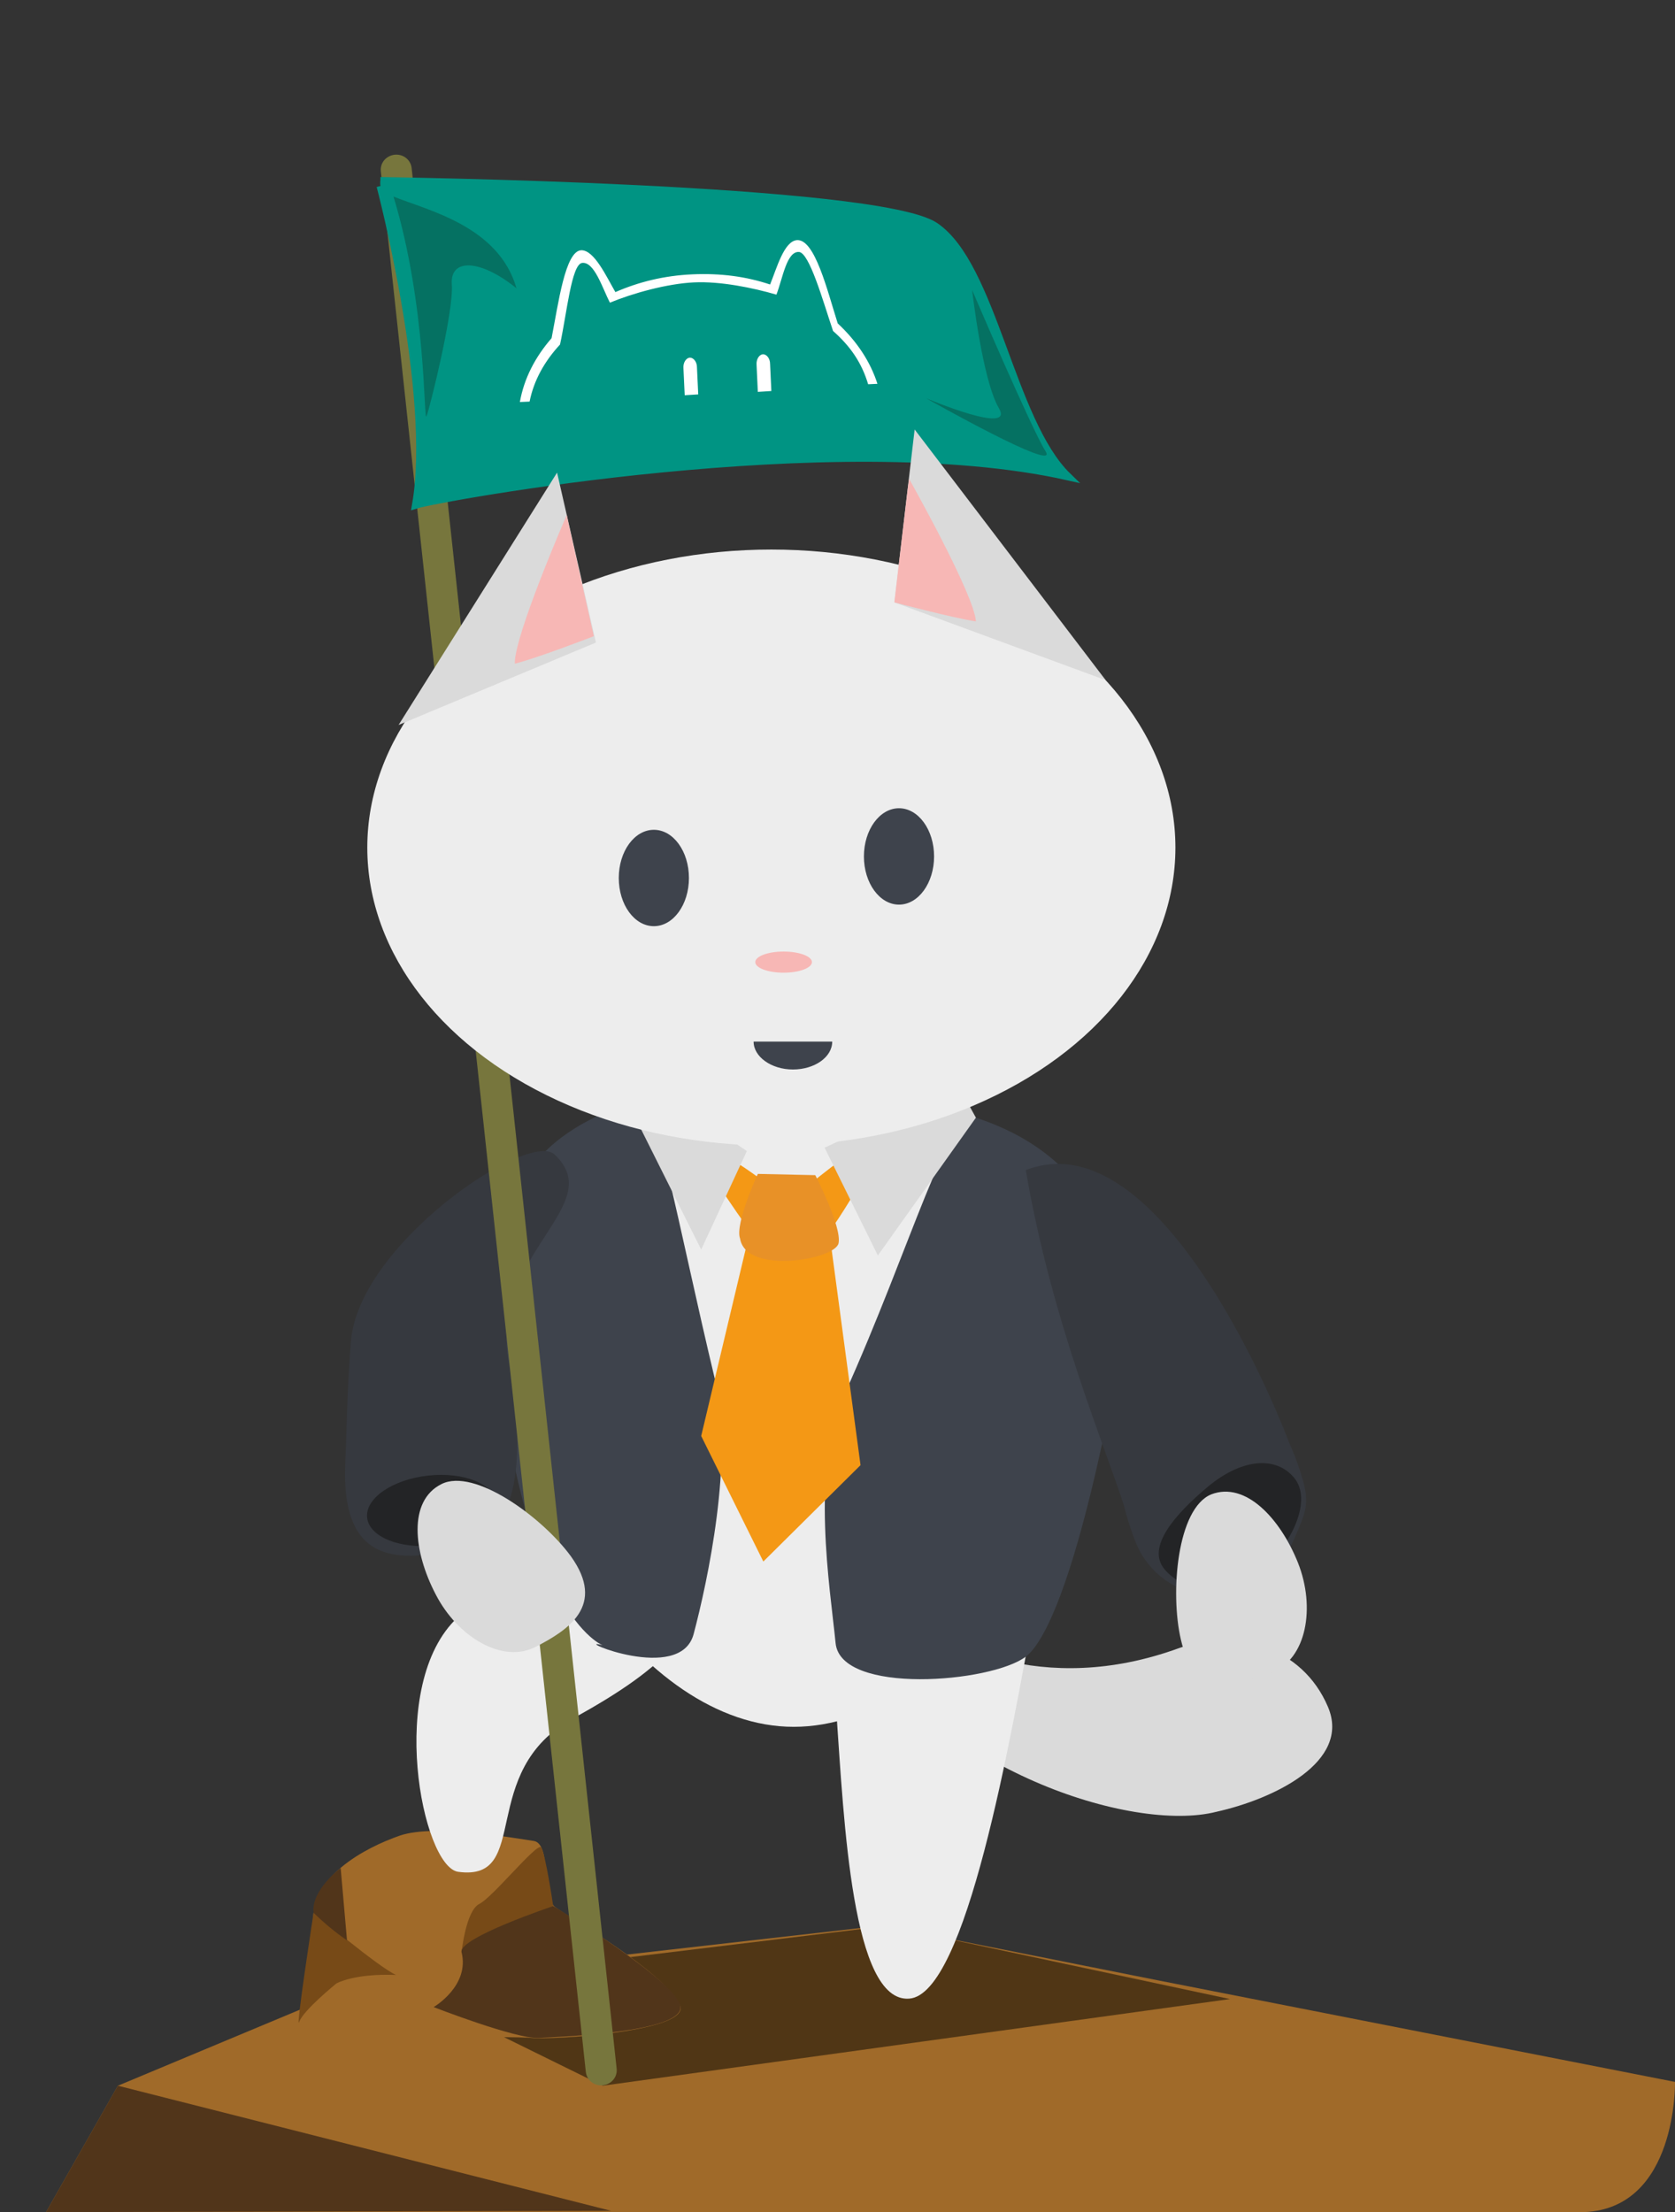
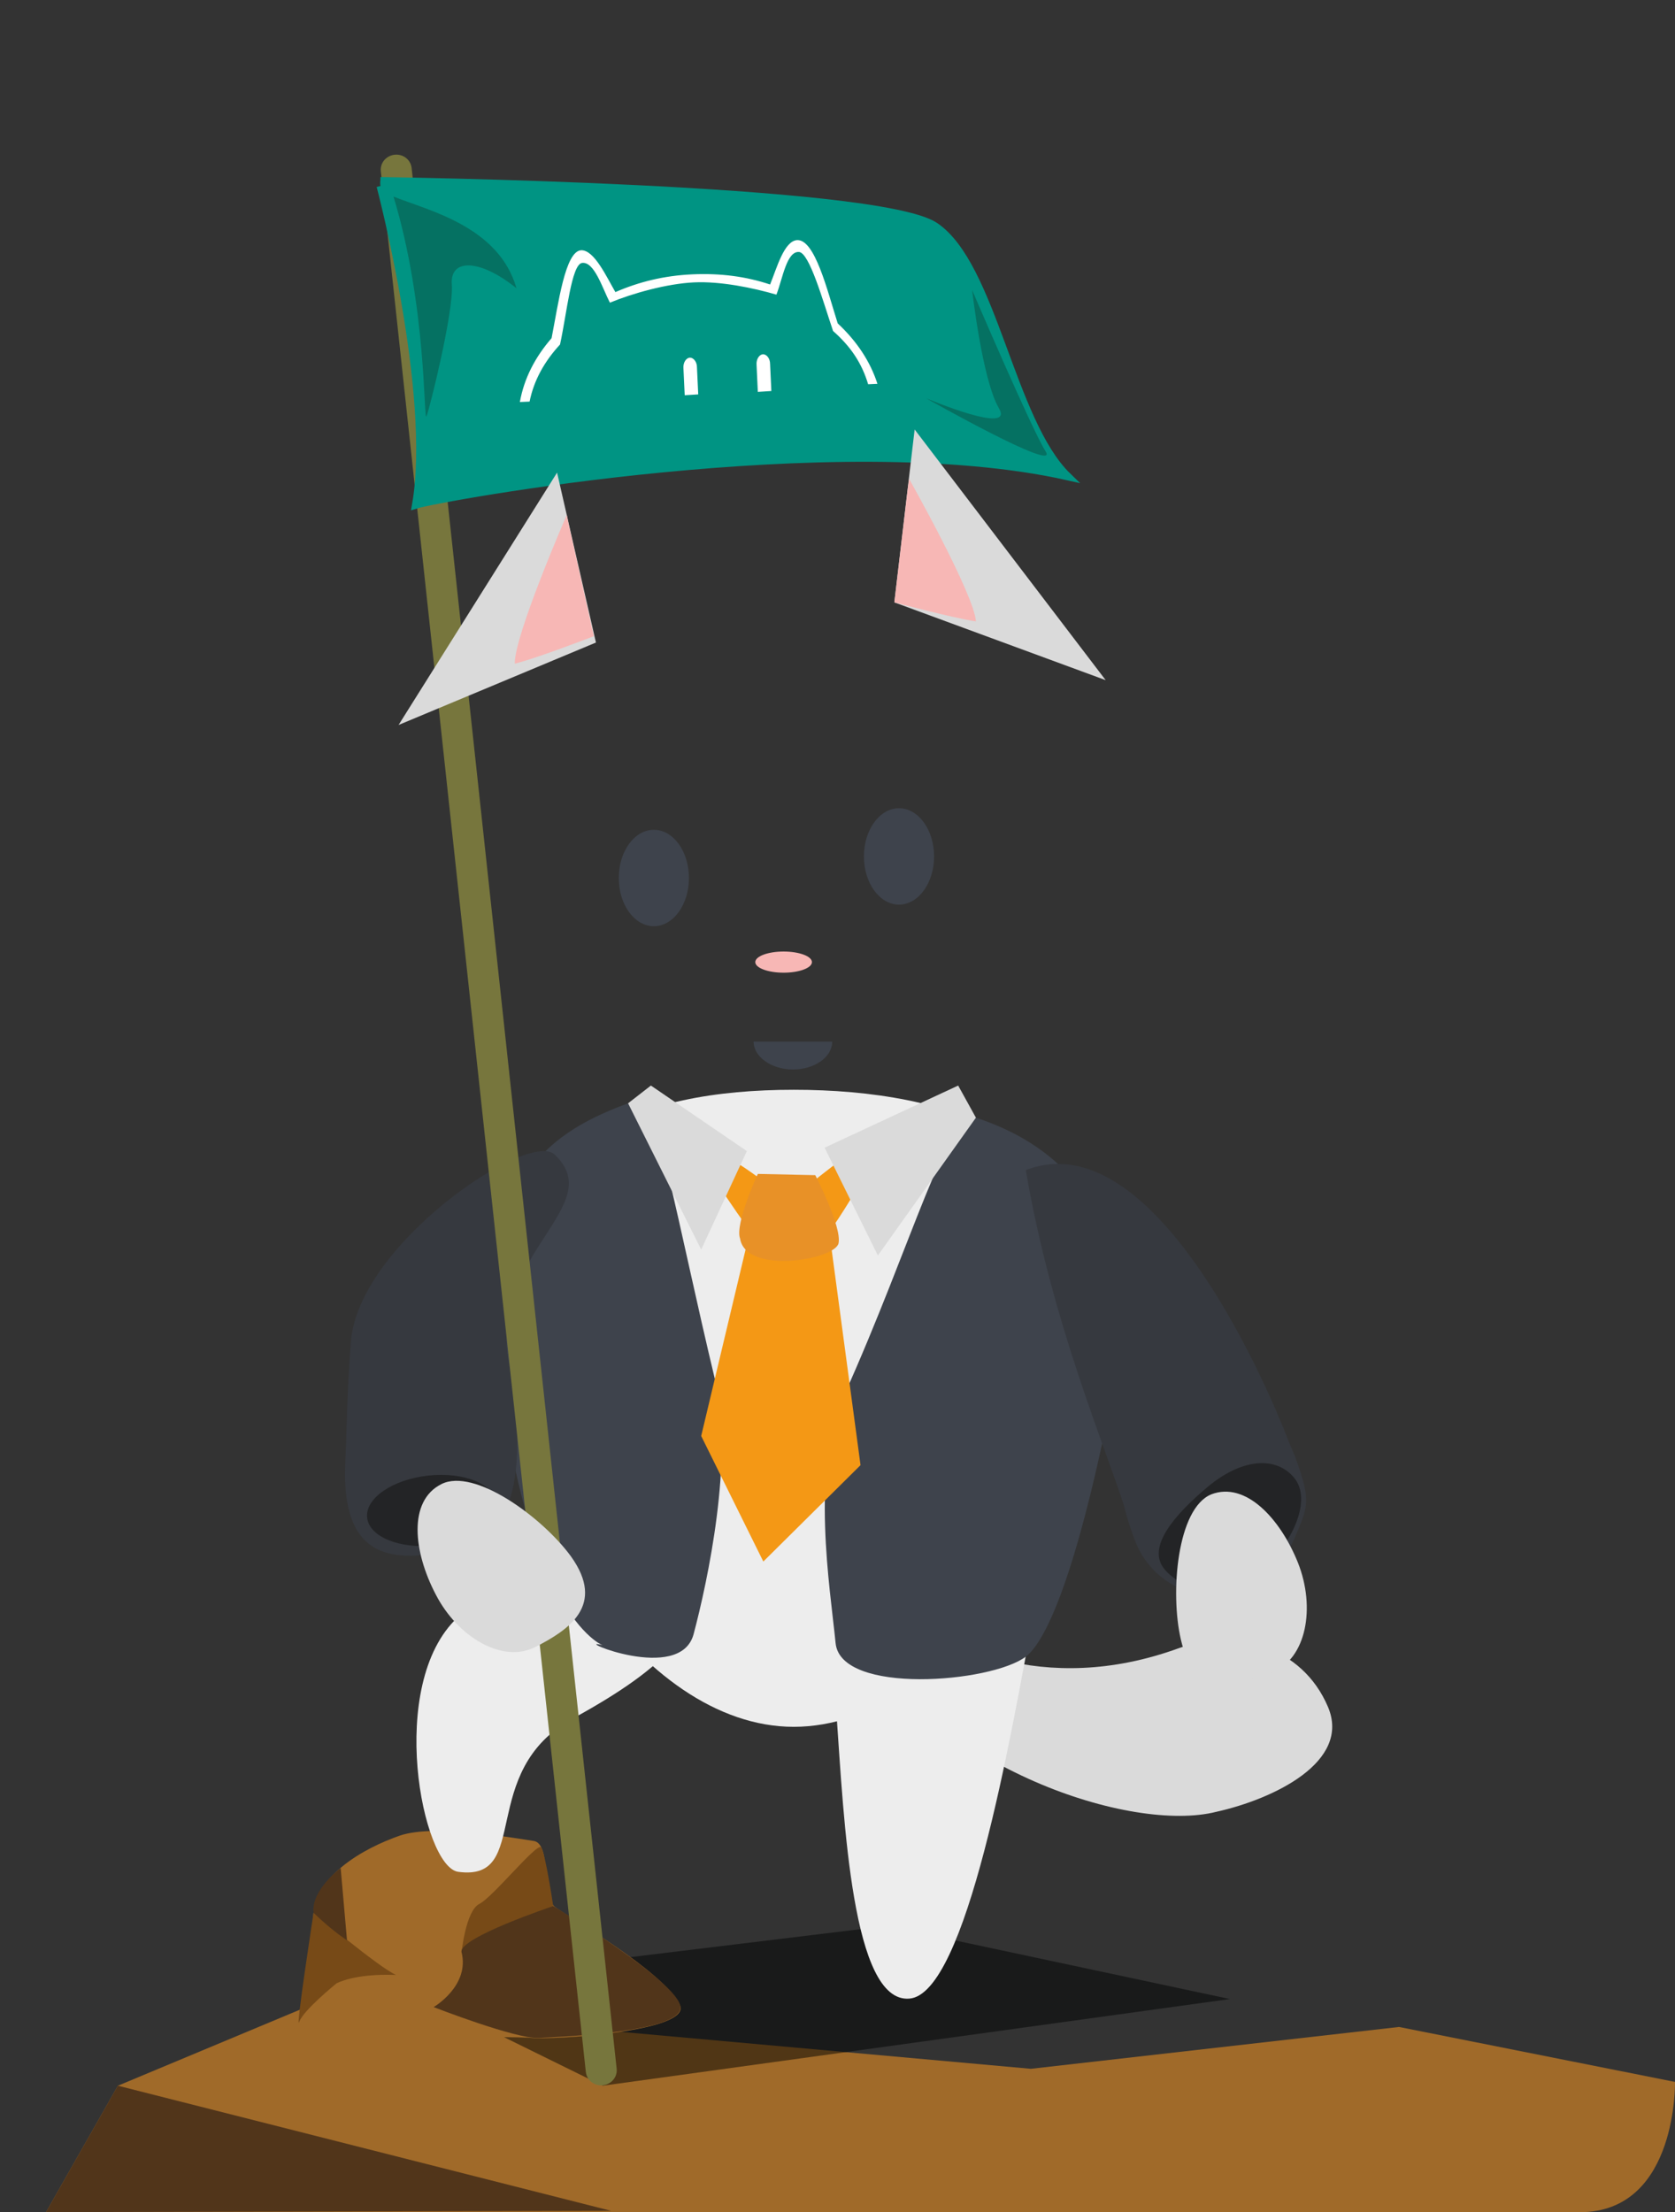
<svg xmlns="http://www.w3.org/2000/svg" version="1.1" x="0px" y="0px" width="396.3px" height="523.3px" viewBox="0 0 396.3 523.3" style="enable-background:new 0 0 396.3 523.3;" xml:space="preserve">
  <rect x="0" y="0" width="396.3" height="523.3" fill="#333333" stroke="none" />
  <style type="text/css">

	.st0{fill:none;stroke:#F9B233;stroke-width:0.849;stroke-miterlimit:10;}
	.st1{fill:none;stroke:#E53578;stroke-width:0.849;stroke-miterlimit:10;}
	.st2{fill:#E2A847;}
	.st3{fill:#FFFFFF;stroke:#009483;stroke-width:5;stroke-miterlimit:10;}
	.st4{fill:#E53578;}
	.st5{opacity:0.3;fill:#FF9E16;}
	.st6{fill:none;stroke:#90BF21;stroke-width:4.285;stroke-miterlimit:10;}
	.st7{fill:#3E434C;stroke:#FFFFFF;stroke-width:5.186;stroke-miterlimit:10;}
	.st8{fill:#E84625;}
	.st9{fill:#E89127;}
	.st10{fill:none;stroke:#FFFFFF;stroke-width:2;stroke-miterlimit:10;}
	.st11{fill:none;stroke:#E53578;stroke-width:4.38;stroke-miterlimit:10;}
	.st12{fill:none;stroke:#F9B233;stroke-width:4.285;stroke-miterlimit:10;}
	.st13{fill:#B3B2B2;}
	.st14{fill:none;stroke:#F9B233;stroke-width:3.891;stroke-miterlimit:10;}
	.st15{fill:#878787;}
	.st16{fill:#EB5840;}
	.st17{fill:none;stroke:#60C3EA;stroke-width:2.8;stroke-miterlimit:10;}
	.st18{fill:#897625;}
	.st19{fill:#EDEDED;}
	.st20{opacity:0.3;fill:#368980;}
	.st21{fill:none;stroke:#60C3EA;stroke-width:5.993;stroke-miterlimit:10;}
	.st22{fill:#51351A;}
	.st23{opacity:0.5;fill:#5E5E5E;}
	.st24{fill:none;stroke:#FFFFFF;stroke-width:1.991;stroke-miterlimit:10;}
	.st25{fill:#3783C5;stroke:#3783C5;stroke-width:1.467;stroke-miterlimit:10;}
	.st26{fill:#FFFFFF;stroke:#6D6D6C;stroke-width:0.587;stroke-miterlimit:10;}
	.st27{fill:#FFFFFF;stroke:#009483;stroke-width:1.034;stroke-miterlimit:10;}
	.st28{fill:#232426;}
	.st29{fill:#F49815;}
	.st30{fill:none;stroke:#F9B233;stroke-width:6.512;stroke-miterlimit:10;}
	.st31{fill:#F59A2A;}
	.st32{fill:none;stroke:#E53578;stroke-width:6.365;stroke-miterlimit:10;}
	.st33{fill:#F7B7B5;}
	.st34{fill:#5E5E5E;}
	.st35{fill:#FFFFFF;stroke:#3783C5;stroke-width:4;stroke-miterlimit:10;}
	.st36{fill:#90BF21;}
	.st37{fill:#C0C0C0;}
	.st38{fill:#C1C1C1;}
	.st39{fill:url(#SVGID_1_);}
	.st40{fill:none;stroke:#F49815;stroke-width:4;stroke-miterlimit:10;}
	.st41{fill:#96CFBD;}
	.st42{fill:#989898;}
	.st43{opacity:0.3;}
	.st44{opacity:0.4;}
	.st45{opacity:0.5;}
	.st46{fill:none;stroke:#60C3EA;stroke-width:0.849;stroke-miterlimit:10;}
	.st47{fill:#60C3EA;}
	.st48{fill:#FF9E16;}
	.st49{fill:#009483;stroke:#009483;stroke-width:1.824;stroke-miterlimit:10;}
	.st50{fill:#FFFFFF;}
	.st51{fill:#3783C5;stroke:#3783C5;stroke-width:2.537;stroke-miterlimit:10;}
	.st52{opacity:0.5;fill:#010202;}
	.st53{fill:#3783C5;stroke:#3783C5;stroke-width:3;stroke-miterlimit:10;}
	.st54{fill:#3783C5;stroke:#3783C5;stroke-width:1.272;stroke-miterlimit:10;}
	.st55{fill:none;stroke:#FFFFFF;stroke-width:1.269;stroke-miterlimit:10;}
	.st56{fill:none;stroke:#90BF21;stroke-width:2.8;stroke-miterlimit:10;}
	.st57{fill:#009483;stroke:#009483;stroke-width:2;stroke-miterlimit:10;}
	.st58{fill:none;stroke:#90BF21;stroke-width:5.993;stroke-miterlimit:10;}
	.st59{fill:#CE8F34;}
	.st60{fill:#FFFFFF;stroke:#F49815;stroke-width:5;stroke-miterlimit:10;}
	.st61{fill:#CED5E0;}
	.st62{fill:none;stroke:#F9B233;stroke-width:2.8;stroke-miterlimit:10;}
	.st63{fill:#34414C;}
	.st64{fill:#3574AB;}
	.st65{fill:none;stroke:#F9B233;stroke-width:5.993;stroke-miterlimit:10;}
	.st66{fill:#36393F;}
	.st67{fill:#FFFFFF;stroke:#5E5E5E;stroke-miterlimit:10;}
	.st68{fill:#368980;}
	.st69{fill:#3783C5;}
	.st70{fill:none;stroke:#FFFFFF;stroke-width:4;stroke-miterlimit:10;}
	.st71{fill:none;stroke:#009483;stroke-miterlimit:10;}
	.st72{fill:#6C5C19;}
	.st73{fill:none;stroke:#60C3EA;stroke-width:4.285;stroke-miterlimit:10;}
	.st74{fill:none;stroke:#009483;stroke-width:4.063;stroke-miterlimit:10;}
	.st75{fill:none;stroke:#E53578;stroke-width:2.8;stroke-miterlimit:10;}
	.st76{fill:none;stroke:#90BF21;stroke-width:6.159;stroke-miterlimit:10;}
	.st77{fill:#009482;}
	.st78{fill:#009483;}
	.st79{fill:#015C66;}
	.st80{fill:none;stroke:#F9B233;stroke-width:1.673;stroke-miterlimit:10;}
	.st81{fill:#F49815;stroke:#F49818;stroke-width:3;stroke-miterlimit:10;}
	.st82{fill:none;stroke:#E53578;stroke-width:5.993;stroke-miterlimit:10;}
	.st83{fill-rule:evenodd;clip-rule:evenodd;fill:#FFFFFF;}
	.st84{fill:#3783C5;stroke:#3783C5;stroke-width:1.623;stroke-miterlimit:10;}
	.st85{fill:#057162;}
	.st86{fill:#3E434C;}
	.st87{fill:#3F7CBF;}
	.st88{fill:#A06A29;}
	.st89{fill:#F49815;stroke:#FFFFFF;stroke-width:4;stroke-miterlimit:10;}
	.st90{fill:#FFFFFF;stroke:#F49815;stroke-width:4;stroke-miterlimit:10;}
	.st91{fill:none;stroke:#60C3EA;stroke-width:6.57;stroke-miterlimit:10;}
	.st92{fill:#A4CDEA;}
	.st93{opacity:0;fill:#F49815;}
	.st94{fill:#009482;stroke:#3783C5;stroke-width:3;stroke-miterlimit:10;}
	.st95{fill:#774A17;}
	.st96{fill:#77763D;}
	.st97{fill:#DADADA;}
	.st98{opacity:0.4;fill:#015C66;}
	.st99{fill:none;stroke:#90BF21;stroke-width:0.849;stroke-miterlimit:10;}
	.st100{fill:none;stroke:#009483;stroke-width:4;stroke-miterlimit:10;}
	.st101{fill:#433917;}
	.st102{fill:#3783C5;stroke:#3783C5;stroke-width:2.715;stroke-miterlimit:10;}

</style>
  <g id="Layer_2">
</g>
  <g id="Layer_1">
-     <path class="st88" d="M74.1,474.1l-46.2,19.3l-17,29.9c0,0,348,2,364,0c22-1,21.4-30.8,21.4-30.8l-122.2-24l-65.3-13l-87.1,9.9   L74.1,474.1z" />
+     <path class="st88" d="M74.1,474.1l-46.2,19.3l-17,29.9c0,0,348,2,364,0c22-1,21.4-30.8,21.4-30.8l-65.3-13l-87.1,9.9   L74.1,474.1z" />
    <polygon class="st52" points="111.7,478.2 142.6,493.4 291,472.9 209.9,455.6 128.4,465.5  " />
    <g>
      <path class="st88" d="M94.7,434.2c-8.4,2.9-21.9,10-20.5,21.4c1.3,11.5-4.7,26.5-4.7,26.5s52.7-0.5,56.3,0    c3.7,0.5,38.4-1.4,35-7.9c-4.2-8.2-26.4-20.7-29.5-23.1c-3.2-2.4-0.8-14.9-5-15.6C122,434.9,103.1,431.4,94.7,434.2z" />
      <path class="st97" d="M211.6,379.1c10.1,10,35.2,22.5,67.3,10.8c13.3-4.8,29.2-0.5,35.3,13.9c5.5,13-12.9,21.8-26.4,24.8    c-20.1,5.1-66.3-10.2-85.2-42.1L211.6,379.1z" />
      <path class="st19" d="M262.5,313.1c0,43.7-38.3,95.4-74.7,95.4s-69.2-51.8-69.2-95.4c0-43.7,32.7-55.3,69.2-55.3    S262.5,269.4,262.5,313.1z" />
      <path class="st19" d="M244.7,380.8c-5.6,30.5-16.1,91.1-29.6,92c-13.5,1-15.4-41.9-17.2-67.5c-1.8-25.6,8.6-42.5,22.1-43.5    C233.5,360.9,249.2,356,244.7,380.8z" />
      <path class="st19" d="M133.3,360.3c-8.6,7.7-15.1,13-25,22.3c-17,15.8-8.4,59,0.1,60.2c17.6,2.4,4.2-23.7,27.2-36.3    c22.3-12.2,32.9-22.9,26.7-34.9C156.1,359.5,152.1,343.5,133.3,360.3z" />
      <path class="st86" d="M262.5,333.2c-9.6,47.4-17,56.6-19.8,58.7c-8.2,6.2-43.8,9.1-45-3.2c-1.3-13.2-6-40.9,2-58.6    c16.1-35.8,24.7-67.9,31.2-65.7C257,273,270.3,294.4,262.5,333.2z" />
      <g>
        <path class="st66" d="M242.7,276.8c6.1,35.9,19.2,66.5,23.3,79.6c0.3,1.7,2.4,8.1,3.2,9.6c2,4.2,5.4,7.7,9.9,9.7     c10.3,4.4,22.3-0.7,27-11.4c3.4-8,4.3-8.9,0.2-20l-1.4-3.3C304.9,340.9,276,263.9,242.7,276.8z" />
        <path class="st28" d="M306.2,349.6c4.3,5.2-0.3,15.7-8.3,22.3c-8,6.7-18.1,4.5-22.4-0.7c-4.3-5.2,2.4-12.9,10.4-19.6     C293.9,345,301.9,344.4,306.2,349.6z" />
        <path class="st97" d="M307.1,369.7c4.2,10.6,2,22.7-6.1,25.9c-8.2,3.2-18.4,6.2-21.6-7.7c-2.6-11.1-0.9-31.1,7.2-34.4     C294.7,350.4,302.9,359.2,307.1,369.7z" />
      </g>
      <path class="st86" d="M117.6,320.2c7.2,67.4,28.2,69.8,24.6,68.9c-6.7-1.6,18.7,9.3,21.9-2.5c3.3-12.4,9.6-41.7,5.1-60.1    c-8.9-37.1-14-67.9-18.4-66.3C133.1,266.5,112.9,276.1,117.6,320.2z" />
      <path class="st66" d="M81.7,345.9c0.5-11.5,0.3-14.6,1.3-28.3c1.6-23.2,42-50.3,48.2-44.5c12.9,12.1-15.6,23.5-10.8,49.3    c4.6,25,1.4,41.3-11.9,44.1C95.2,369.3,80.5,371,81.7,345.9z" />
      <ellipse transform="matrix(0.994 -0.111 0.111 0.994 -39.166 13.623)" class="st28" cx="102.3" cy="357.2" rx="15.4" ry="8.3" />
      <path class="st29" d="M173,274.4c1.1,0.2,7.9,5.2,7.9,5.2s-1.8,12.5-2.3,12.7c-0.6,0.2-8-11-8-11L173,274.4z" />
      <path class="st29" d="M200.7,273.4c-1,0.2-7.7,5.6-7.7,5.6s2.3,12.4,2.9,12.5c0.6,0.2,7.5-11.3,7.5-11.3L200.7,273.4z" />
      <polygon class="st29" points="176.9,293.5 165.9,339.7 180.6,369.4 203.6,346.6 196.4,292.9   " />
      <path class="st9" d="M179.3,277.7c0,0-5.5,11.9-4.2,15.3c1.4,8.6,22.5,5,23.3,1.1c0.8-3.9-5.5-16.1-5.5-16.1L179.3,277.7z" />
      <polygon class="st97" points="195.1,271.5 207.7,297 230.9,264.4 226.7,256.8   " />
      <polygon class="st97" points="176.7,272.3 165.9,295.6 148.6,261 154,256.8   " />
      <path class="st95" d="M128,437c-1-1.1-11.5,11.9-14.6,13.4c-3.2,1.6-4.2,11.5-4.2,11.5l21.7-10.9C130.9,450.9,129,438.1,128,437z" />
      <path class="st95" d="M74.2,452.4c0,0,15.4,13,19.5,14.8c-9.9-0.4-14.1,2-14.1,2s-7.9,6.4-8.8,9.1C69.8,481,74.2,452.4,74.2,452.4    z" />
      <path class="st22" d="M130.9,450.9c0,0-22.4,7.5-21.7,10.9c2,8-6.6,13-6.6,13s19.5,7.6,24.9,7.3c5.4-0.3,33.5-1.3,33.5-7.2    C161,469.1,130.9,450.9,130.9,450.9z" />
      <path class="st22" d="M82.1,459l-1.5-17.1c0,0-7.1,5.3-6.4,10.6C78.5,456.7,82.1,459,82.1,459z" />
      <path class="st96" d="M145.9,489.4c0.2,2-1.3,3.7-3.3,3.9l0,0c-2,0.2-3.8-1.2-4-3.2L90.1,40.5c-0.2-2,1.3-3.7,3.3-3.9l0,0    c2-0.2,3.8,1.2,4,3.2L145.9,489.4z" />
      <path class="st97" d="M103.1,377.2c5.2,10.1,15.8,16.4,23.6,12.4c7.8-4,16.7-9.8,8.4-21.4c-6.7-9.2-22.9-21.1-30.7-17.1    C96.5,355.1,97.8,367.1,103.1,377.2z" />
      <path class="st49" d="M90,42.8c0,0,117.5,1.5,131.2,10.7c13.8,9.3,17.9,46.1,31.4,59.2c-54.9-12.3-149.2,5.1-154.2,6.7    C103,93.2,90,44,90,44" />
      <g>
        <g>
          <path class="st50" d="M198.2,76.5c-2.5-7.9-5.4-19.9-9.6-19.7c-3.1,0.2-4.8,6.6-6.4,10.5c-5.7-1.9-11.7-2.7-18.4-2.4      c-6.7,0.3-12.7,1.8-18.2,4.2c-2.1-3.6-5-10-8.1-9.9c-3.8,0.2-5.4,12.7-7,20.8c-3.9,4.5-6.5,9.5-7.5,15.1l2.3-0.1      c1-5,3.5-9.5,7.2-13.5c1.6-7.3,2.7-18.9,5.2-19.3c2.9-0.4,4.8,5.9,6.6,9.4c5.3-2.2,13.5-4.5,19.9-4.8c6.3-0.3,14,1.3,19.5,2.9      c1.5-3.9,2.4-10.2,5.3-10.1c2.5,0.1,5.7,11.6,8.1,18.7c4.2,3.7,6.8,7.6,8.3,12.6l2.2-0.1C205.9,85.5,202.7,80.7,198.2,76.5z" />
        </g>
        <path class="st50" d="M162,93.5l-0.3-6.4c-0.1-1.3,0.6-2.4,1.5-2.5c0.9,0,1.7,1,1.7,2.3l0.3,6.4L162,93.5z" />
        <path class="st50" d="M179.3,92.7l-0.3-6.4c-0.1-1.3,0.6-2.4,1.5-2.5c0.9,0,1.7,1,1.7,2.3l0.3,6.4L179.3,92.7z" />
      </g>
      <path class="st85" d="M93.1,46.5c7.9,26,7.1,53.5,7.8,52c0.7-1.6,6.5-24.9,6-31.2c-0.5-6.3,6.8-6,15.3,0.9    C118,53.5,101.3,49.8,93.1,46.5z" />
      <path class="st85" d="M230,68.6c0,0,14.1,33,17.4,38.2c3.3,5.3-28.3-12.6-28.3-12.6s21.2,9,17.2,2.3C232.4,89.8,230,68.6,230,68.6    z" />
      <g>
-         <ellipse class="st19" cx="182.5" cy="200.5" rx="95.6" ry="70.5" />
        <polygon class="st97" points="94.3,171.5 131.8,111.8 141,152    " />
        <polygon class="st97" points="261.6,160.9 216.4,101.6 211.6,142.5    " />
        <path class="st86" d="M163,207.7c0,6.3-3.7,11.4-8.3,11.4c-4.6,0-8.3-5.1-8.3-11.4c0-6.3,3.7-11.4,8.3-11.4     C159.3,196.3,163,201.4,163,207.7z" />
        <ellipse class="st86" cx="212.7" cy="202.6" rx="8.3" ry="11.4" />
        <ellipse class="st33" cx="185.4" cy="227.6" rx="6.7" ry="2.5" />
        <path class="st86" d="M196.9,246.4c0,3.7-4.2,6.6-9.3,6.6c-5.1,0-9.3-3-9.3-6.6H196.9z" />
        <path class="st33" d="M215.1,113.3c0,0,15.4,27.3,15.8,33.7c-5.4-0.8-19.3-4.5-19.3-4.5l3.2-27.2" />
        <path class="st33" d="M134.1,121.8c0,0-12.5,28.7-12.3,35.2c5.3-1.3,18.7-6.5,18.7-6.5l-6-26.7" />
      </g>
    </g>
    <polygon class="st22" points="27.9,493.4 144.6,523 10.9,523.3  " />
  </g>
</svg>